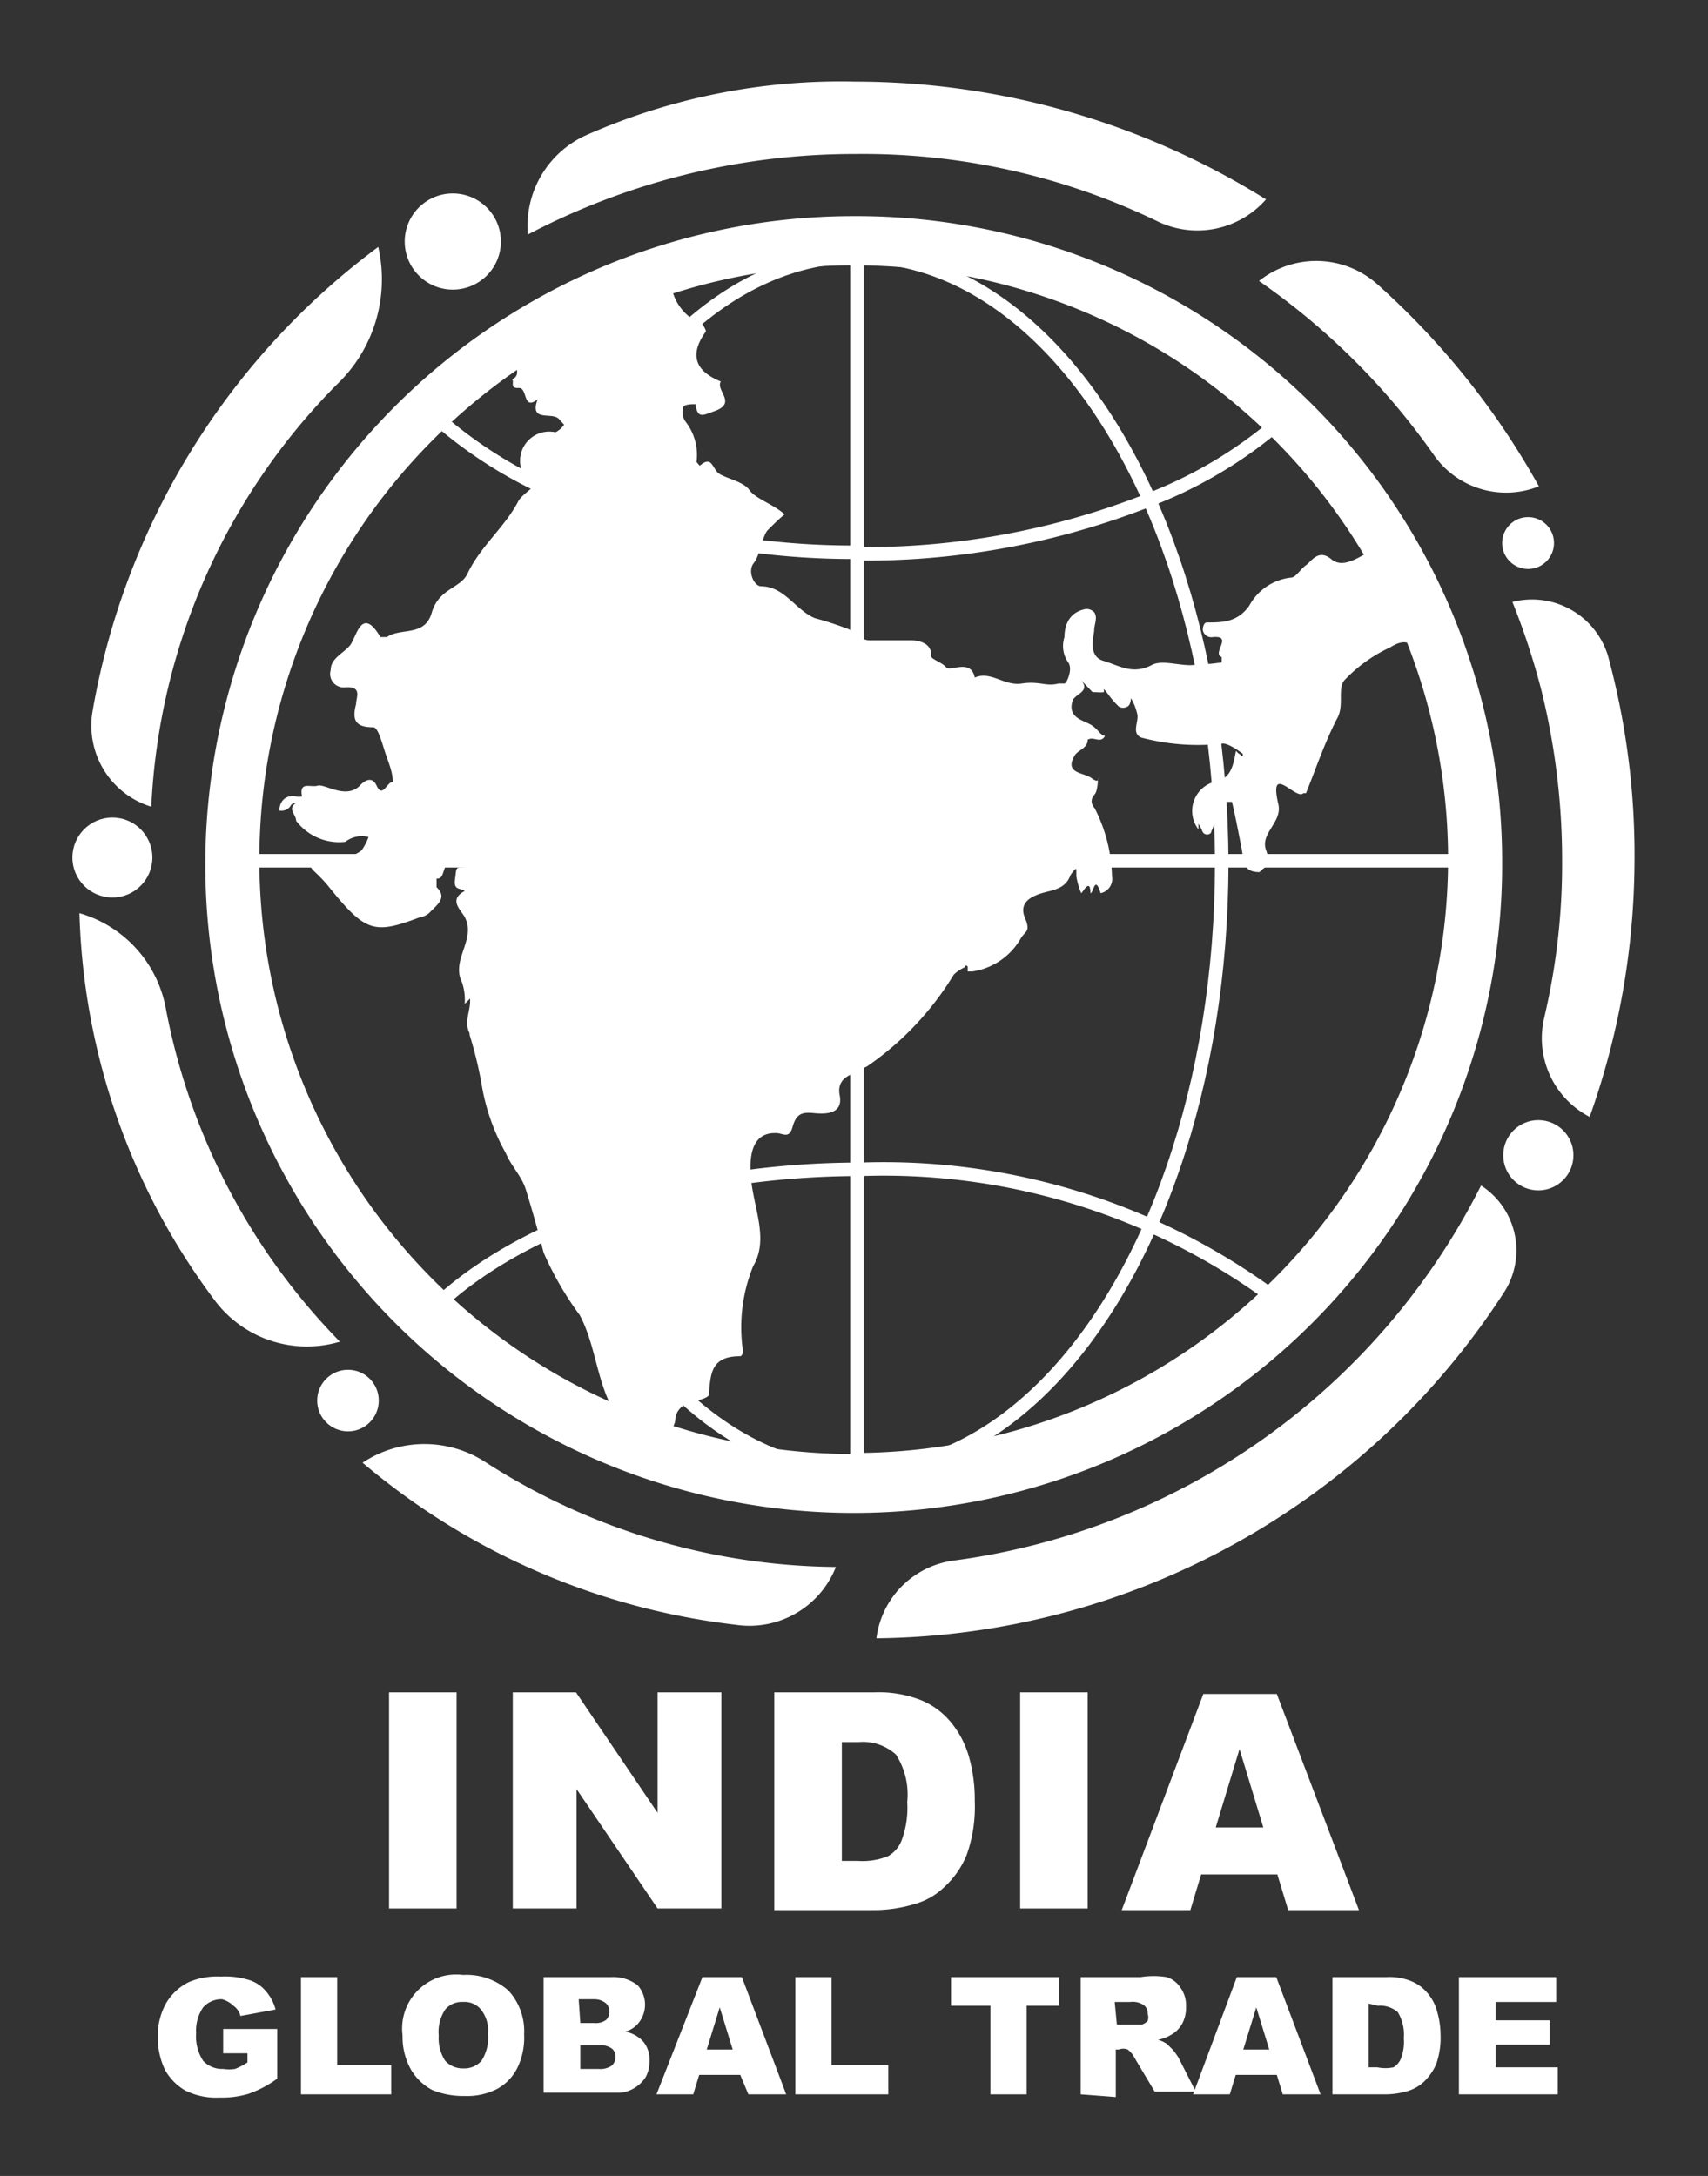
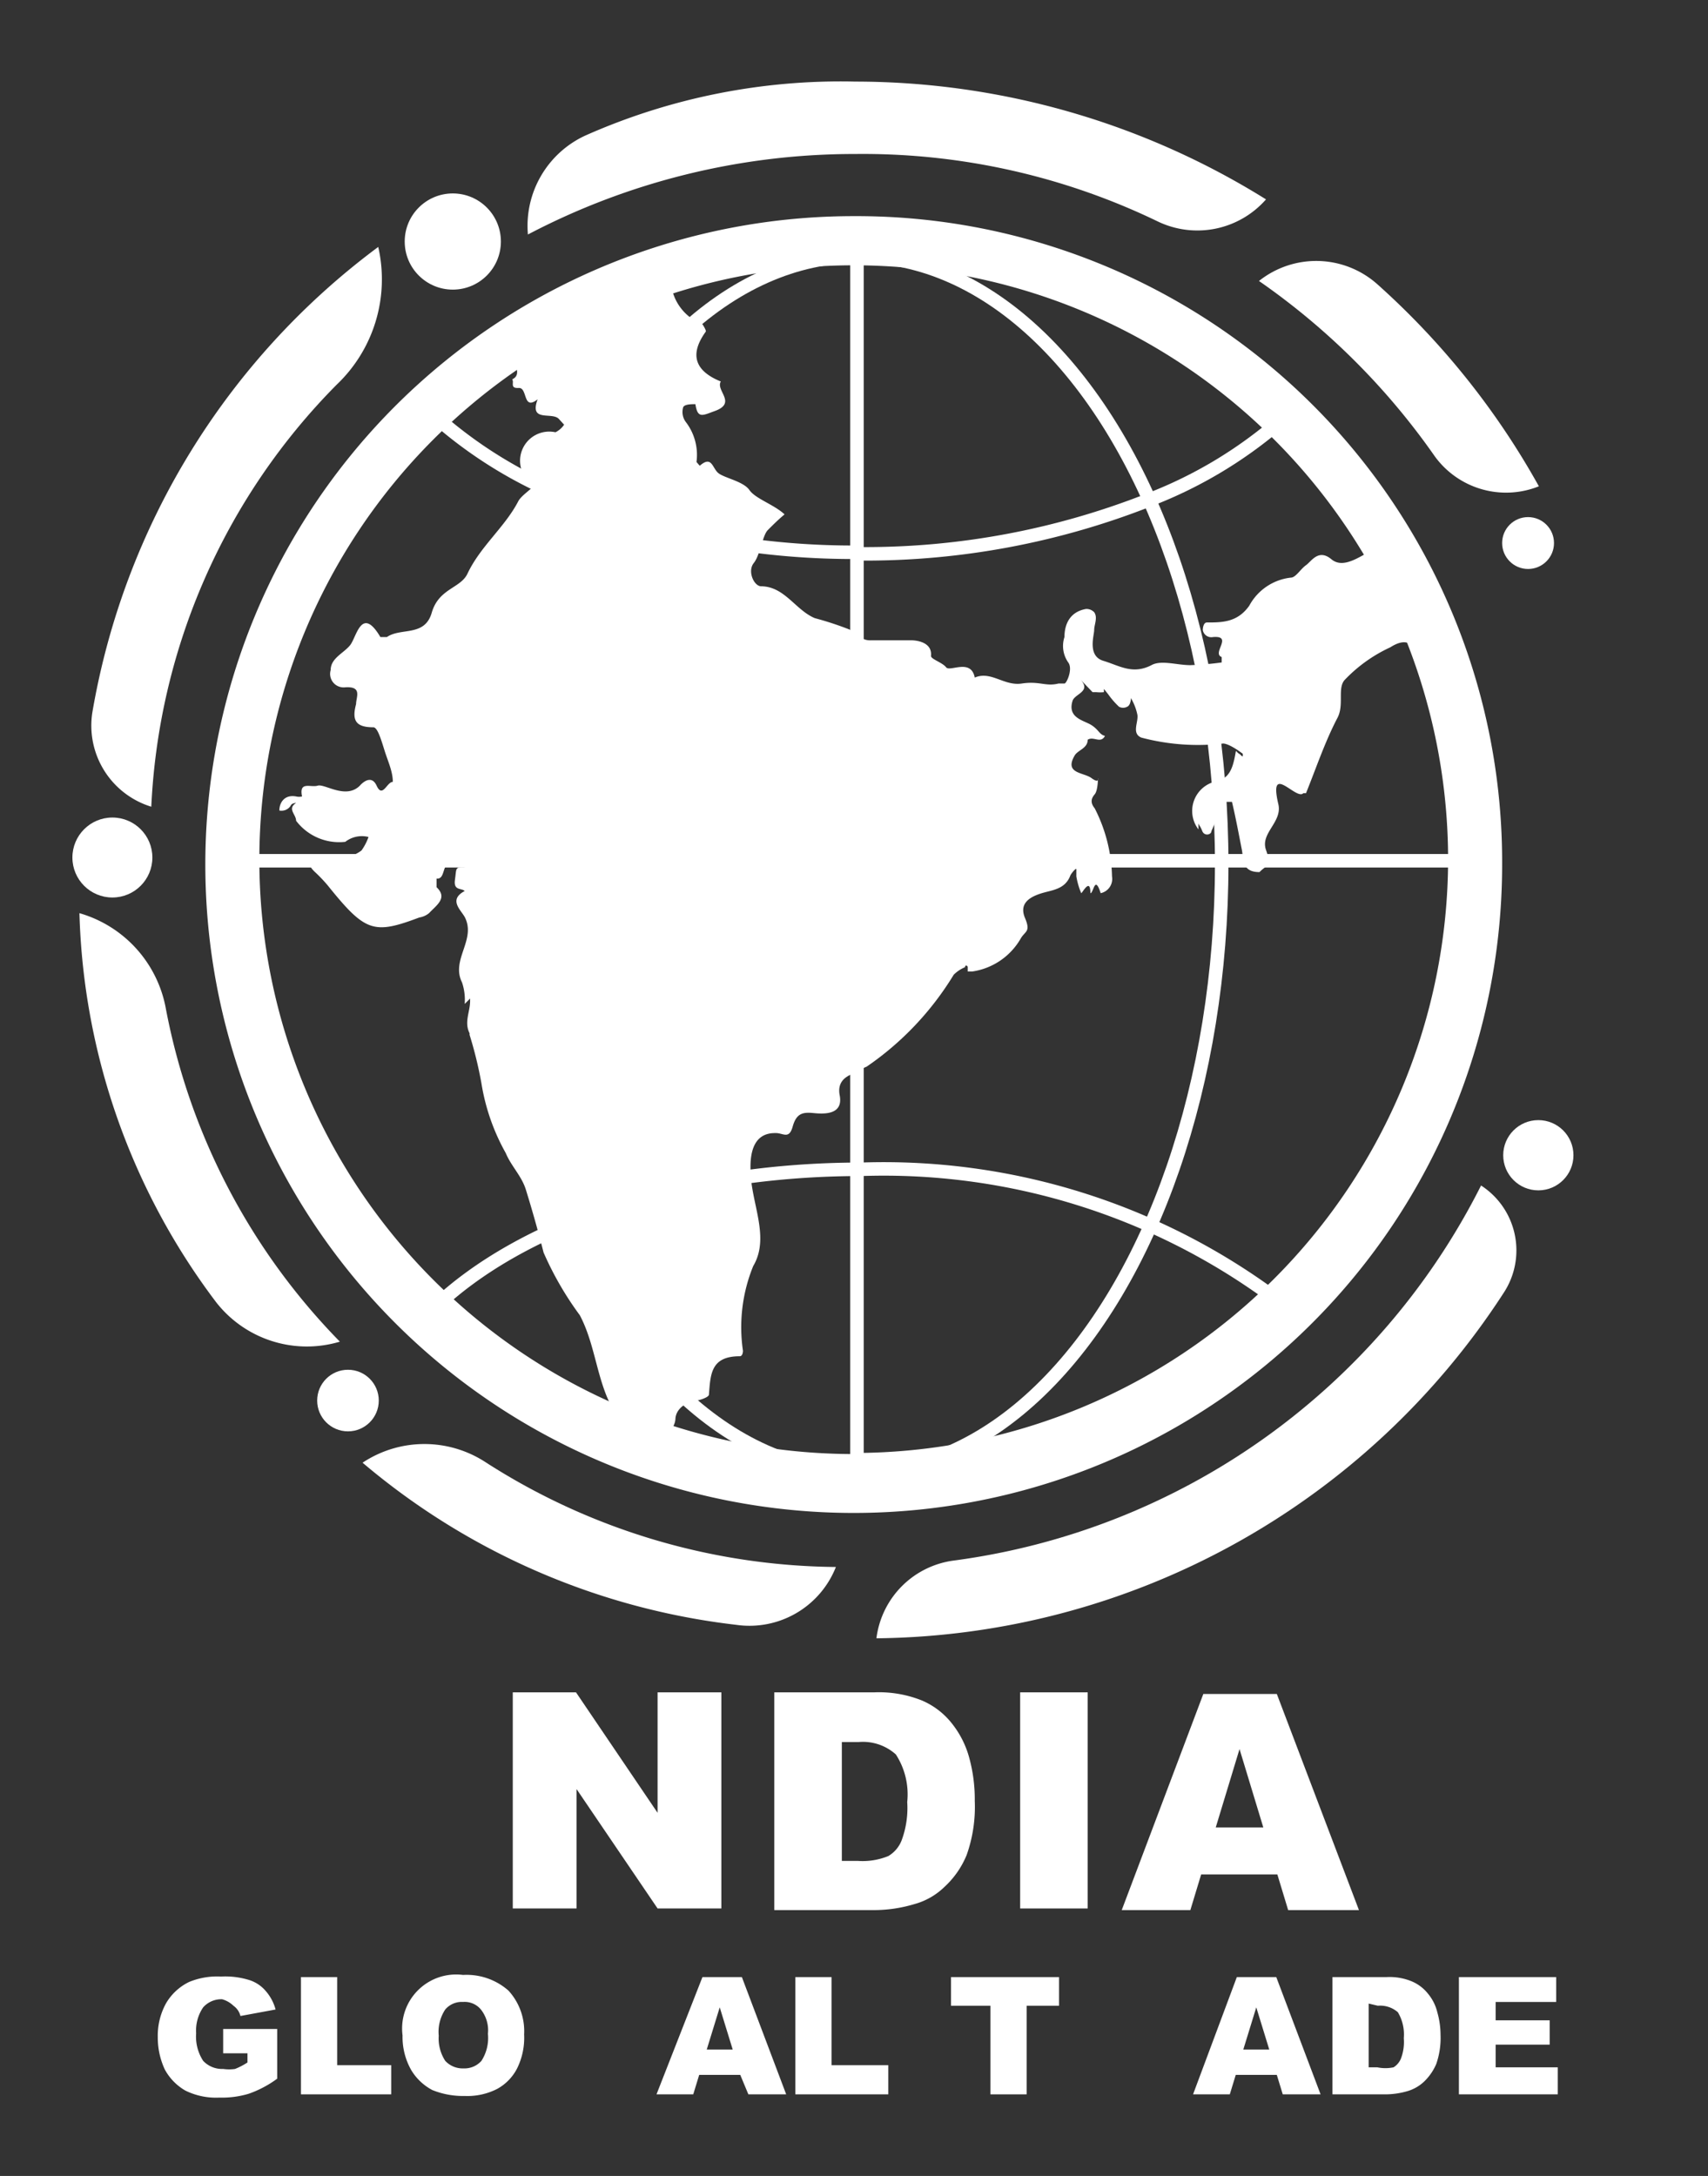
<svg xmlns="http://www.w3.org/2000/svg" viewBox="0 0 31.61 40.27">
  <rect x="0" y="0" width="31.61" height="40.27" fill="#333333" stroke="none" />
  <defs>
    <style>.a{fill:#fff;}.b{fill:none;stroke:#fff;stroke-miterlimit:10;stroke-width:0.25px;}</style>
  </defs>
  <path class="a" d="M15.8,4a12,12,0,1,0,12,12A11.95,11.95,0,0,0,15.8,4Zm0,22.91a11,11,0,1,1,11-11A11,11,0,0,1,15.81,26.89Z" />
  <line class="b" x1="4.1" y1="15.93" x2="27.02" y2="15.93" />
  <line class="b" x1="15.86" y1="27.24" x2="15.86" y2="4.74" />
  <ellipse class="b" cx="15.89" cy="15.99" rx="6.72" ry="11.25" />
  <path class="b" d="M10.53,9.22A8.22,8.22,0,0,1,8,7.66" />
  <path class="b" d="M15.94,10.22a14.3,14.3,0,0,1-5.41-1" />
  <path class="b" d="M21.27,9.25a14.31,14.31,0,0,1-5.33,1" />
  <path class="b" d="M23.7,7.79a8.17,8.17,0,0,1-2.43,1.46" />
  <path class="b" d="M8.05,24.19c1.6-1.53,4.54-2.55,7.89-2.55A12.15,12.15,0,0,1,23.56,24" />
  <circle class="a" cx="2.08" cy="15.87" r="0.74" />
  <circle class="a" cx="28.47" cy="21.38" r="0.65" />
  <circle class="a" cx="28.28" cy="10.05" r="0.48" />
  <circle class="a" cx="8.38" cy="4.47" r="0.89" />
-   <path class="a" d="M7.2,31.32H8.45v4H7.2Z" />
  <path class="a" d="M9.49,31.32h1.17l1.51,2.23V31.32h1.18v4H12.17l-1.5-2.21v2.21H9.49Z" />
  <path class="a" d="M14.33,31.32h1.85a2.14,2.14,0,0,1,.88.15,1.41,1.41,0,0,1,.56.43,1.75,1.75,0,0,1,.32.64,2.9,2.9,0,0,1,.1.79,2.66,2.66,0,0,1-.15,1,1.65,1.65,0,0,1-.41.59,1.28,1.28,0,0,1-.56.32,2.6,2.6,0,0,1-.74.11H14.33Zm1.25.92v2.2h.3a1.26,1.26,0,0,0,.56-.09.58.58,0,0,0,.25-.3,1.72,1.72,0,0,0,.1-.7,1.36,1.36,0,0,0-.21-.88.91.91,0,0,0-.69-.23Z" />
  <path class="a" d="M18.88,31.32h1.25v4H18.88Z" />
  <path class="a" d="M23.64,34.69H22.23l-.2.66H20.76l1.51-4h1.36l1.52,4H23.84Zm-.26-.87-.44-1.45-.44,1.45Z" />
  <path class="a" d="M4.13,38v-.45h1v.92a2,2,0,0,1-.53.28,1.73,1.73,0,0,1-.54.07,1.28,1.28,0,0,1-.63-.13,1,1,0,0,1-.38-.39,1.4,1.4,0,0,1-.13-.6,1.24,1.24,0,0,1,.15-.62,1,1,0,0,1,.43-.4,1.36,1.36,0,0,1,.59-.1,1.5,1.5,0,0,1,.54.07.66.66,0,0,1,.29.2.85.85,0,0,1,.18.34l-.65.12a.33.33,0,0,0-.13-.19A.49.49,0,0,0,4.11,37a.45.45,0,0,0-.35.15.76.76,0,0,0-.13.48.82.82,0,0,0,.13.51.48.48,0,0,0,.37.15.78.78,0,0,0,.22,0,1.29,1.29,0,0,0,.23-.12V38Z" />
  <path class="a" d="M5.57,36.59h.67v1.63h1v.54H5.57Z" />
  <path class="a" d="M7.45,37.67a1,1,0,0,1,1.12-1.12,1.17,1.17,0,0,1,.84.29,1.11,1.11,0,0,1,.29.81,1.28,1.28,0,0,1-.13.63.9.9,0,0,1-.37.38,1.21,1.21,0,0,1-.6.13A1.51,1.51,0,0,1,8,38.68a1,1,0,0,1-.39-.37A1.24,1.24,0,0,1,7.45,37.67Zm.67,0a.76.76,0,0,0,.12.47.44.44,0,0,0,.34.14.42.42,0,0,0,.33-.14.78.78,0,0,0,.12-.5.62.62,0,0,0-.13-.45.39.39,0,0,0-.33-.14.4.4,0,0,0-.33.14A.75.75,0,0,0,8.12,37.68Z" />
-   <path class="a" d="M10.06,36.59h1.25a.74.74,0,0,1,.49.15.54.54,0,0,1,0,.72.48.48,0,0,1-.23.14.59.59,0,0,1,.34.19.52.52,0,0,1,.11.35.6.6,0,0,1-.07.3.63.63,0,0,1-.22.21.61.61,0,0,1-.25.08l-.3,0H10.06Zm.68.85H11a.32.32,0,0,0,.22-.06.22.22,0,0,0,0-.3A.33.33,0,0,0,11,37h-.29Zm0,.85h.34a.37.37,0,0,0,.24-.06.21.21,0,0,0,.07-.17.18.18,0,0,0-.07-.15.37.37,0,0,0-.24-.06h-.34Z" />
  <path class="a" d="M13.7,38.4h-.76l-.11.36h-.68L13,36.59h.73l.82,2.17h-.7Zm-.14-.47-.24-.78-.24.78Z" />
  <path class="a" d="M14.72,36.59h.67v1.63h1.05v.54H14.72Z" />
  <path class="a" d="M17.6,36.59h2v.53H19v1.64h-.67V37.12H17.6Z" />
-   <path class="a" d="M20,38.76V36.59h1.11a1.52,1.52,0,0,1,.48,0,.47.47,0,0,1,.26.2.56.56,0,0,1,.1.35.62.62,0,0,1-.07.31.53.53,0,0,1-.21.21.67.67,0,0,1-.24.09.54.54,0,0,1,.17.08l.11.11a1.37,1.37,0,0,1,.1.14l.32.63h-.76L21,38.09a.46.46,0,0,0-.13-.16.22.22,0,0,0-.16,0h-.06v.88Zm.67-1.29h.28l.18,0a.26.26,0,0,0,.11-.07.2.2,0,0,0,0-.13.19.19,0,0,0-.07-.16.36.36,0,0,0-.25-.06h-.29Z" />
  <path class="a" d="M23.63,38.4h-.76l-.11.36h-.68l.81-2.17h.73l.82,2.17h-.7Zm-.14-.47-.24-.78-.24.78Z" />
  <path class="a" d="M24.66,36.59h1a1.07,1.07,0,0,1,.47.08.76.76,0,0,1,.3.23.84.84,0,0,1,.17.34,1.52,1.52,0,0,1,.06.42,1.46,1.46,0,0,1-.08.54,1,1,0,0,1-.22.32.76.76,0,0,1-.31.18,1.48,1.48,0,0,1-.39.06h-1Zm.67.49v1.18h.16a.74.74,0,0,0,.3,0,.34.34,0,0,0,.14-.17.86.86,0,0,0,.05-.37.8.8,0,0,0-.11-.48.5.5,0,0,0-.37-.12Z" />
  <path class="a" d="M27,36.59H28.8v.46H27.68v.34h1v.45h-1v.42h1.15v.5H27Z" />
  <path class="a" d="M17.66,28.88a1.66,1.66,0,0,0-1.44,1.44h0a14,14,0,0,0,11.6-6.38,1.43,1.43,0,0,0-.41-2h0A12.81,12.81,0,0,1,17.66,28.88Z" />
-   <path class="a" d="M29.76,12.14a1.47,1.47,0,0,0-1.77-1h0a13.26,13.26,0,0,1,.54,1.65,13.06,13.06,0,0,1,.38,3.15,12.37,12.37,0,0,1-.33,2.89,1.64,1.64,0,0,0,.84,1.84h0a14.25,14.25,0,0,0,.83-4.73A14.06,14.06,0,0,0,29.76,12.14Z" />
  <circle class="a" cx="6.44" cy="25.92" r="0.57" />
  <path class="a" d="M1.71,13.18A1.57,1.57,0,0,0,2.8,14.93h0A11.88,11.88,0,0,1,6.23,7.12,2.69,2.69,0,0,0,7,4.57H7A13.58,13.58,0,0,0,1.71,13.18Z" />
  <path class="a" d="M15.83,1.51a11.64,11.64,0,0,0-5,1A1.84,1.84,0,0,0,9.77,4.34h0a13,13,0,0,1,6.06-1.49,12.54,12.54,0,0,1,5.6,1.25,1.69,1.69,0,0,0,2-.41h0A14.38,14.38,0,0,0,15.83,1.51Z" />
  <path class="a" d="M3.07,18.67a2.26,2.26,0,0,0-1.6-1.77h0A12.51,12.51,0,0,0,4,24.1a2.13,2.13,0,0,0,2.29.73h0A12,12,0,0,1,3.07,18.67Z" />
  <path class="a" d="M15.47,29A12.17,12.17,0,0,1,9,27.07a2.07,2.07,0,0,0-2.29,0h0a13,13,0,0,0,6.91,3A1.72,1.72,0,0,0,15.47,29Z" />
  <path class="a" d="M25.49,5.26A1.7,1.7,0,0,0,23.3,5.2h0a13,13,0,0,1,3.25,3.24A1.63,1.63,0,0,0,28.48,9,14.38,14.38,0,0,0,25.49,5.26Z" />
  <path class="a" d="M8.7,19.14c-.12-.21,0-.41,0-.61,0,0,0,0,0-.05s0,0,0,0l-.1.1a1,1,0,0,0-.05-.4c-.21-.42.27-.79.05-1.21-.08-.14-.3-.32,0-.48-.06-.06-.21,0-.18-.21s0-.23.16-.23c0,0,.06,0,.09-.05a.71.71,0,0,1-.25,0c-.27-.11-.15.28-.34.26,0,0,0,.09,0,.16.21.2,0,.33-.14.48a.38.38,0,0,1-.18.08c-.85.32-1,.27-1.7-.6a2.83,2.83,0,0,0-.24-.25c-.07-.07-.15-.16,0-.24a.09.09,0,0,1,.13.1l.48-.13a.69.69,0,0,0,.26-.12,1,1,0,0,0,.13-.25.5.5,0,0,0-.43.09,1,1,0,0,1-.91-.39c0-.12-.17-.22,0-.33v0s-.08,0-.1.05a.2.2,0,0,1-.21.09v0c0-.14.09-.3.31-.26a.23.23,0,0,0,.11,0c-.06-.29.16-.16.29-.2s.52.26.78,0c0,0,.2-.24.31,0s.19-.07.3-.07l0,0c0-.19-.09-.38-.15-.57s-.13-.44-.21-.44c-.33,0-.4-.13-.32-.43,0-.13.12-.33-.2-.31a.25.25,0,0,1-.27-.32c0-.22.24-.31.36-.46s.21-.74.56-.15c0,0,.09,0,.12,0,.26-.18.7,0,.83-.45s.53-.45.66-.72c.24-.51.69-.86.94-1.34.06-.12.3-.26.28-.3A.54.54,0,0,1,10.28,8a.42.42,0,0,0,.16-.14l-.1-.11c-.13-.13-.55.07-.39-.36h0c-.28.22-.18-.22-.35-.21s-.08-.1-.12-.16c.28-.13-.22-.52.19-.61,0,0,0-.06-.05,0C9.28,6.4,9.5,6,9.3,6c.33.15.26-.41.53-.3a1.8,1.8,0,0,0,1.54,0c.31-.16.55-.46.86-.66h.19A.91.91,0,0,0,13,6s.08.12.06.14c-.31.43-.19.73.28.92,0,0,0,0,0,0-.1.17.31.4-.12.55-.22.08-.31.14-.35-.13-.08,0-.22,0-.23.07a.31.31,0,0,0,.06.27,1,1,0,0,1,.19.73s.06.07.06.07c.23-.2.23.05.35.14s.46.15.57.31.46.27.65.45c-.11.09-.21.19-.31.29s-.14.46-.26.61,0,.42.13.43c.44,0,.64.44,1,.59a6,6,0,0,1,.64.21c.13.07.22.21.4.2l.65,0s.09,0,.1,0,.39,0,.36.29c0,.06.21.12.28.21s.46-.17.53.19c.3-.13.54.16.87.11s.44.06.68,0c0,0,.07,0,.11,0s.16-.27.07-.39a.53.53,0,0,1-.07-.47c0-.25.11-.47.4-.52a.2.2,0,0,1,.15.06c.07.1,0,.23,0,.33s-.13.48.17.57.54.26.89.08c.18-.1.47,0,.72,0a5.67,5.67,0,0,0,.58-.05s0-.1,0-.1c-.19-.07.22-.4-.16-.37a.16.16,0,0,1-.19-.13s0-.13.07-.14c.29,0,.57,0,.79-.31a1,1,0,0,1,.77-.52c.09,0,.18-.16.28-.23s.23-.31.47-.11.57-.09.84-.21c.08,0,.09,0,.12.06-.12.09.36,0,.05.19,0,0,0,.11-.05.17l.1-.06c.26-.11.15.14.21.22l-.1.1-.11.18c.06,0,.14-.06.19,0,.21.1.6,0,.59.38,0,.06-.12.12-.19.16s-.18.27,0,.43,0,.09.07.13-.14,0-.16-.05c-.12-.27-.36-.14-.47-.07a2.75,2.75,0,0,0-.85.61c-.13.16,0,.46-.13.7-.23.44-.39.92-.58,1.39l-.05,0c-.13.14-.65-.59-.46.21.07.33-.34.53-.23.84s0,.28-.12.41h0c-.33,0-.29-.23-.33-.43s-.11-.58-.18-.87c0,0-.06,0-.1,0s-.13-.05-.15.09a1.45,1.45,0,0,1-.13.45c0,.07-.13.1-.17,0s-.05-.09-.07-.14l0,.11a0,0,0,0,1,0,0l0,0a.56.56,0,0,1,.33-.89c.24-.05.3-.25.34-.44s0-.11.1-.06A.12.12,0,0,0,23,14s0-.05,0-.05-.23-.18-.36-.19a4.09,4.09,0,0,1-1.52-.11c-.18-.08-.05-.28-.07-.42a1,1,0,0,0-.12-.31s0,.13-.07.16a.16.16,0,0,1-.15,0,1.5,1.5,0,0,1-.2-.23l-.08-.1s0,0,0,.06l0,0a.7.7,0,0,1-.14,0s0,0-.07,0h0L20,12.58l0,0c.2.22-.11.26-.15.39-.1.32.21.36.35.45s.14.17.25.2c-.08.15-.21,0-.32.07h0c0,.16-.18.19-.24.29-.2.34.16.31.31.42s.12,0,.12,0,0,.23-.06.3-.09.15,0,.26a2.9,2.9,0,0,1,.32,1.26.27.27,0,0,1-.21.31c-.11-.35-.13,0-.19,0,0-.3-.15,0-.17,0a1.4,1.4,0,0,1-.09-.31s0-.09,0-.13-.09.07-.11.11c-.1.27-.35.27-.56.34s-.39.19-.28.45,0,.24-.08.38a1.24,1.24,0,0,1-.9.61l-.08,0,0,0s0-.05,0-.08-.05-.05-.05,0a.64.64,0,0,0-.21.14,5.56,5.56,0,0,1-1.61,1.7s-.12.05-.16.09-.41.08-.34.44-.28.35-.48.33-.32,0-.39.25-.18.11-.33.12c-.39,0-.46.36-.45.68,0,.6.37,1.24.05,1.78A3,3,0,0,0,13.75,25s0,.1-.06.1c-.54,0-.54.34-.57.71,0,.05-.18.11-.28.12s-.33.12-.34.33-.27.41-.47.44-.37-.19-.51-.36c-.48-.58-.45-1.36-.79-2a6,6,0,0,1-.67-1.16q-.15-.59-.33-1.17c-.08-.25-.27-.43-.37-.67a3.89,3.89,0,0,1-.45-1.29,7.37,7.37,0,0,0-.22-.9.43.43,0,0,0,0-.05l.05,0H8.7Z" />
</svg>